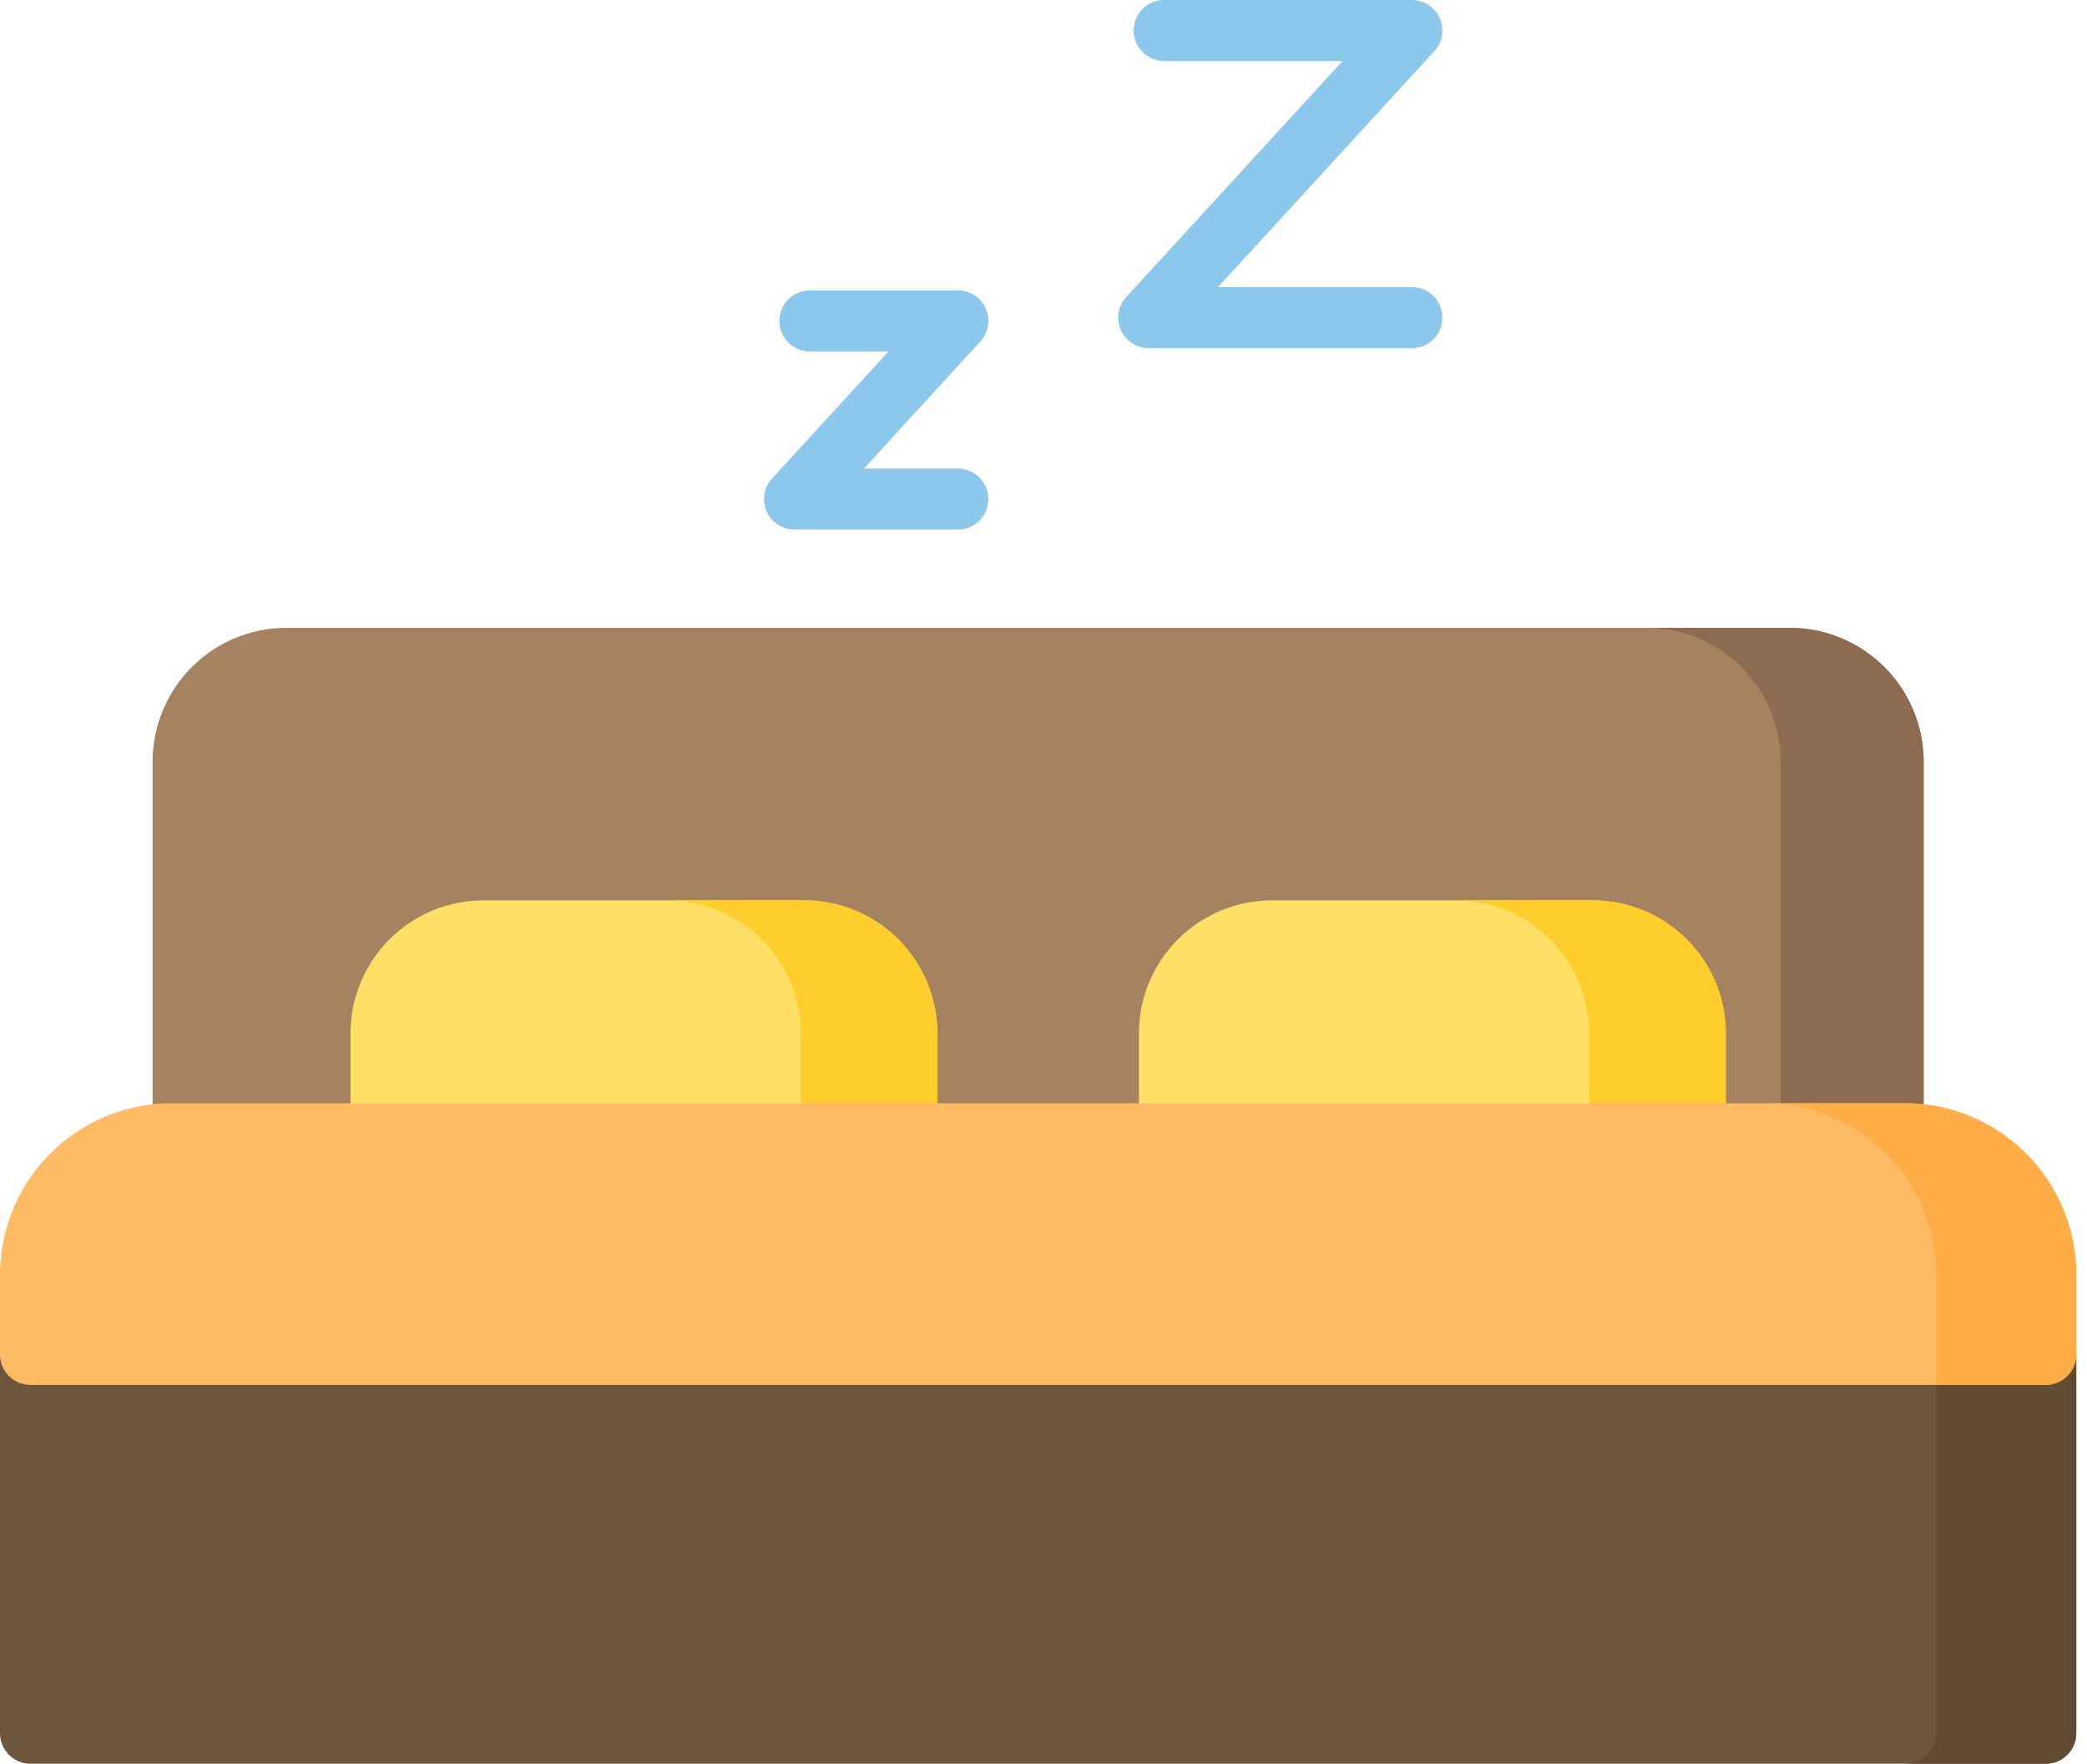
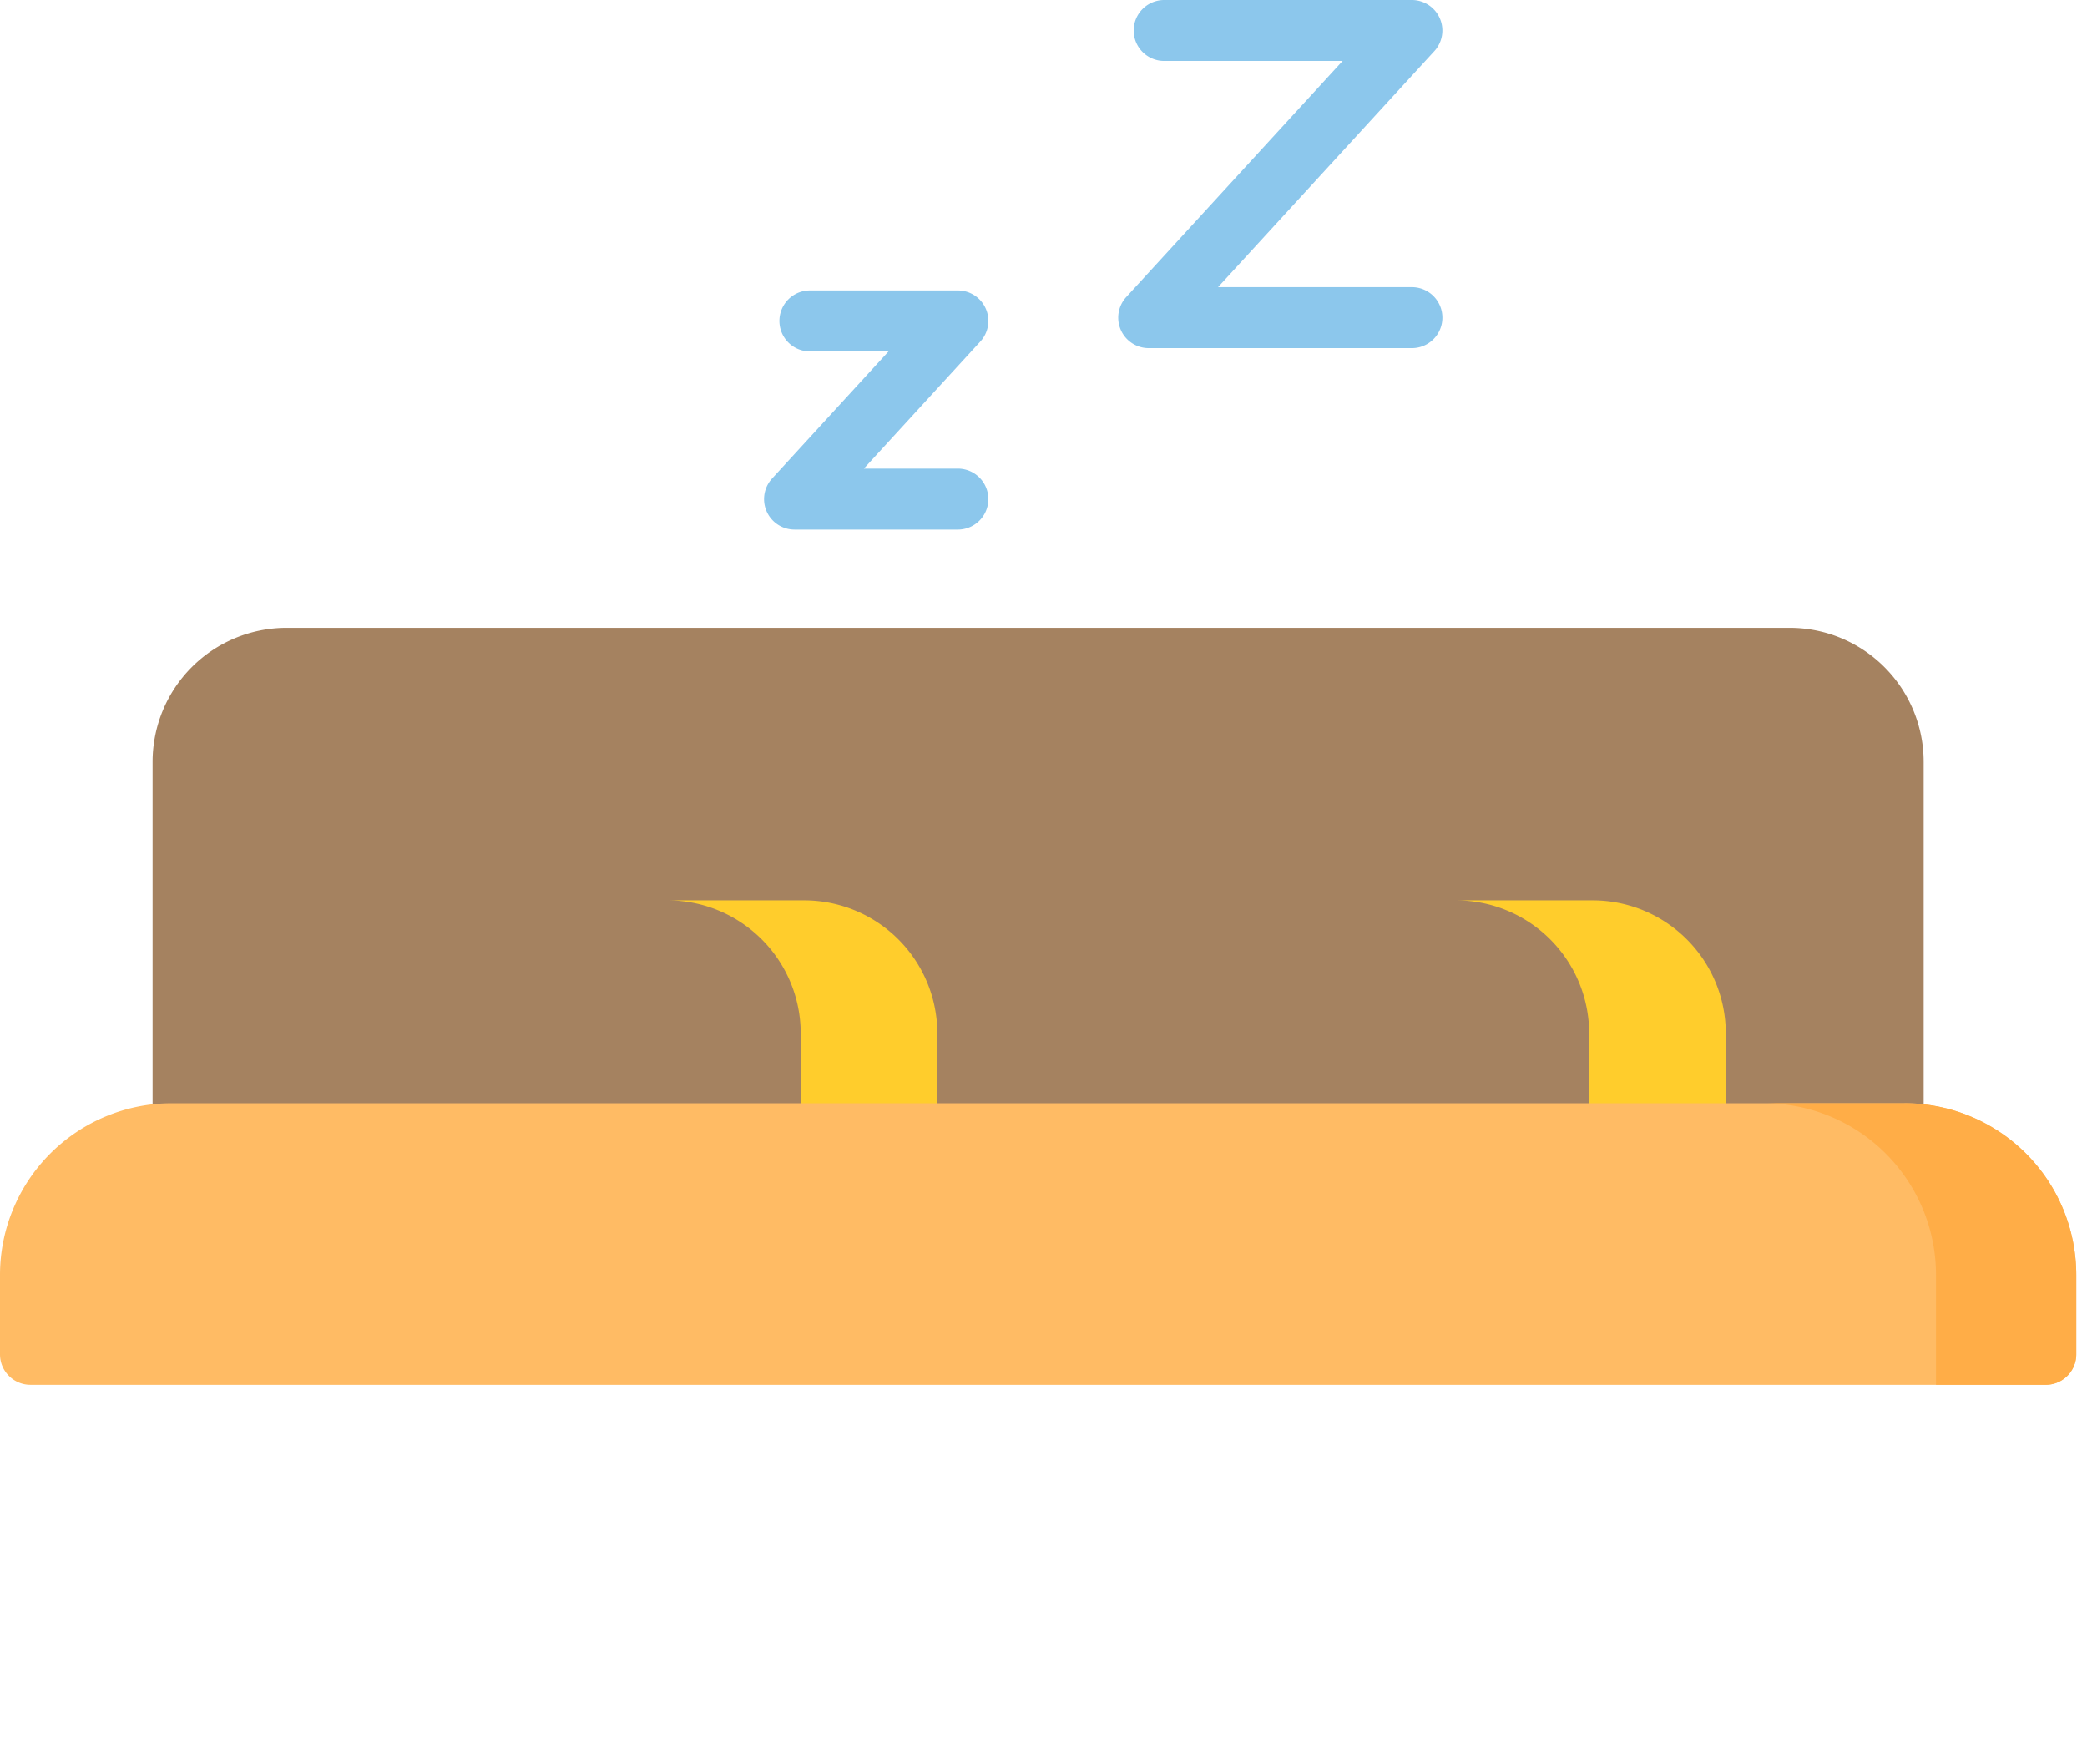
<svg xmlns="http://www.w3.org/2000/svg" fill="none" viewBox="0 0 71 60">
  <path fill="#A58260" d="M60.889 21.358H9.746a4.56 4.56 0 00-4.555 4.555v12.655c0 .573.465 1.037 1.038 1.037h58.177c.573 0 1.037-.464 1.037-1.037V25.913a4.56 4.56 0 00-4.554-4.555z" />
-   <path fill="#8C6B50" d="M60.888 21.358h-4.863a4.56 4.56 0 014.555 4.555v12.655c0 .573-.464 1.037-1.038 1.037h4.863c.573 0 1.038-.464 1.038-1.037V25.913a4.56 4.56 0 00-4.555-4.555z" />
-   <path fill="#FFDF65" d="M27.365 30.629H16.448a4.53 4.53 0 00-4.524 4.524v3.414c0 .573.464 1.037 1.037 1.037h17.89c.574 0 1.038-.464 1.038-1.037v-3.414a4.53 4.53 0 00-4.524-4.524zM54.187 30.629H43.27a4.53 4.53 0 00-4.524 4.524v3.414c0 .573.464 1.037 1.037 1.037h17.89c.574 0 1.038-.464 1.038-1.037v-3.414a4.53 4.53 0 00-4.524-4.524z" />
  <path fill="#FFCD2C" d="M27.364 30.629h-4.648a4.53 4.53 0 014.524 4.524v3.414c0 .573-.464 1.037-1.037 1.037h4.648c.573 0 1.037-.464 1.037-1.037v-3.414a4.53 4.53 0 00-4.524-4.524zM54.187 30.629H49.54a4.53 4.53 0 014.524 4.524v3.414c0 .573-.464 1.037-1.037 1.037h4.648c.573 0 1.037-.464 1.037-1.037v-3.414a4.53 4.53 0 00-4.524-4.524z" />
-   <path fill="#6E563D" d="M69.597 45.035H1.037C.464 45.035 0 45.5 0 46.073v12.89C0 59.534.464 60 1.037 60h68.56c.573 0 1.037-.465 1.037-1.038v-12.89c0-.572-.464-1.037-1.037-1.037z" />
-   <path fill="#604B35" d="M69.597 45.035h-3.734v13.928c0 .572-.465 1.037-1.038 1.037h4.772c.573 0 1.038-.465 1.038-1.038v-12.89c0-.572-.465-1.037-1.038-1.037z" />
  <path fill="#FFBB64" d="M64.799 37.531H5.835A5.842 5.842 0 000 43.367v2.707c0 .573.464 1.037 1.037 1.037h68.56c.573 0 1.037-.464 1.037-1.037v-2.707A5.842 5.842 0 0064.8 37.53z" />
  <path fill="#FFAD47" d="M64.8 37.531h-4.773a5.842 5.842 0 015.836 5.836V47.11h3.734c.573 0 1.038-.464 1.038-1.037v-2.707a5.842 5.842 0 00-5.836-5.836z" />
  <path fill="#8CC7EC" d="M32.585 18.016H27.03a1.037 1.037 0 01-.764-1.738l3.962-4.323h-2.675a1.037 1.037 0 110-2.075h5.033a1.037 1.037 0 01.765 1.738l-3.962 4.323h3.197a1.037 1.037 0 110 2.075zM48.033 11.843H39.08a1.037 1.037 0 01-.764-1.739l7.359-8.03h-6.07a1.037 1.037 0 110-2.074h8.428a1.038 1.038 0 01.765 1.738l-7.36 8.03h6.595a1.037 1.037 0 110 2.075z" />
</svg>